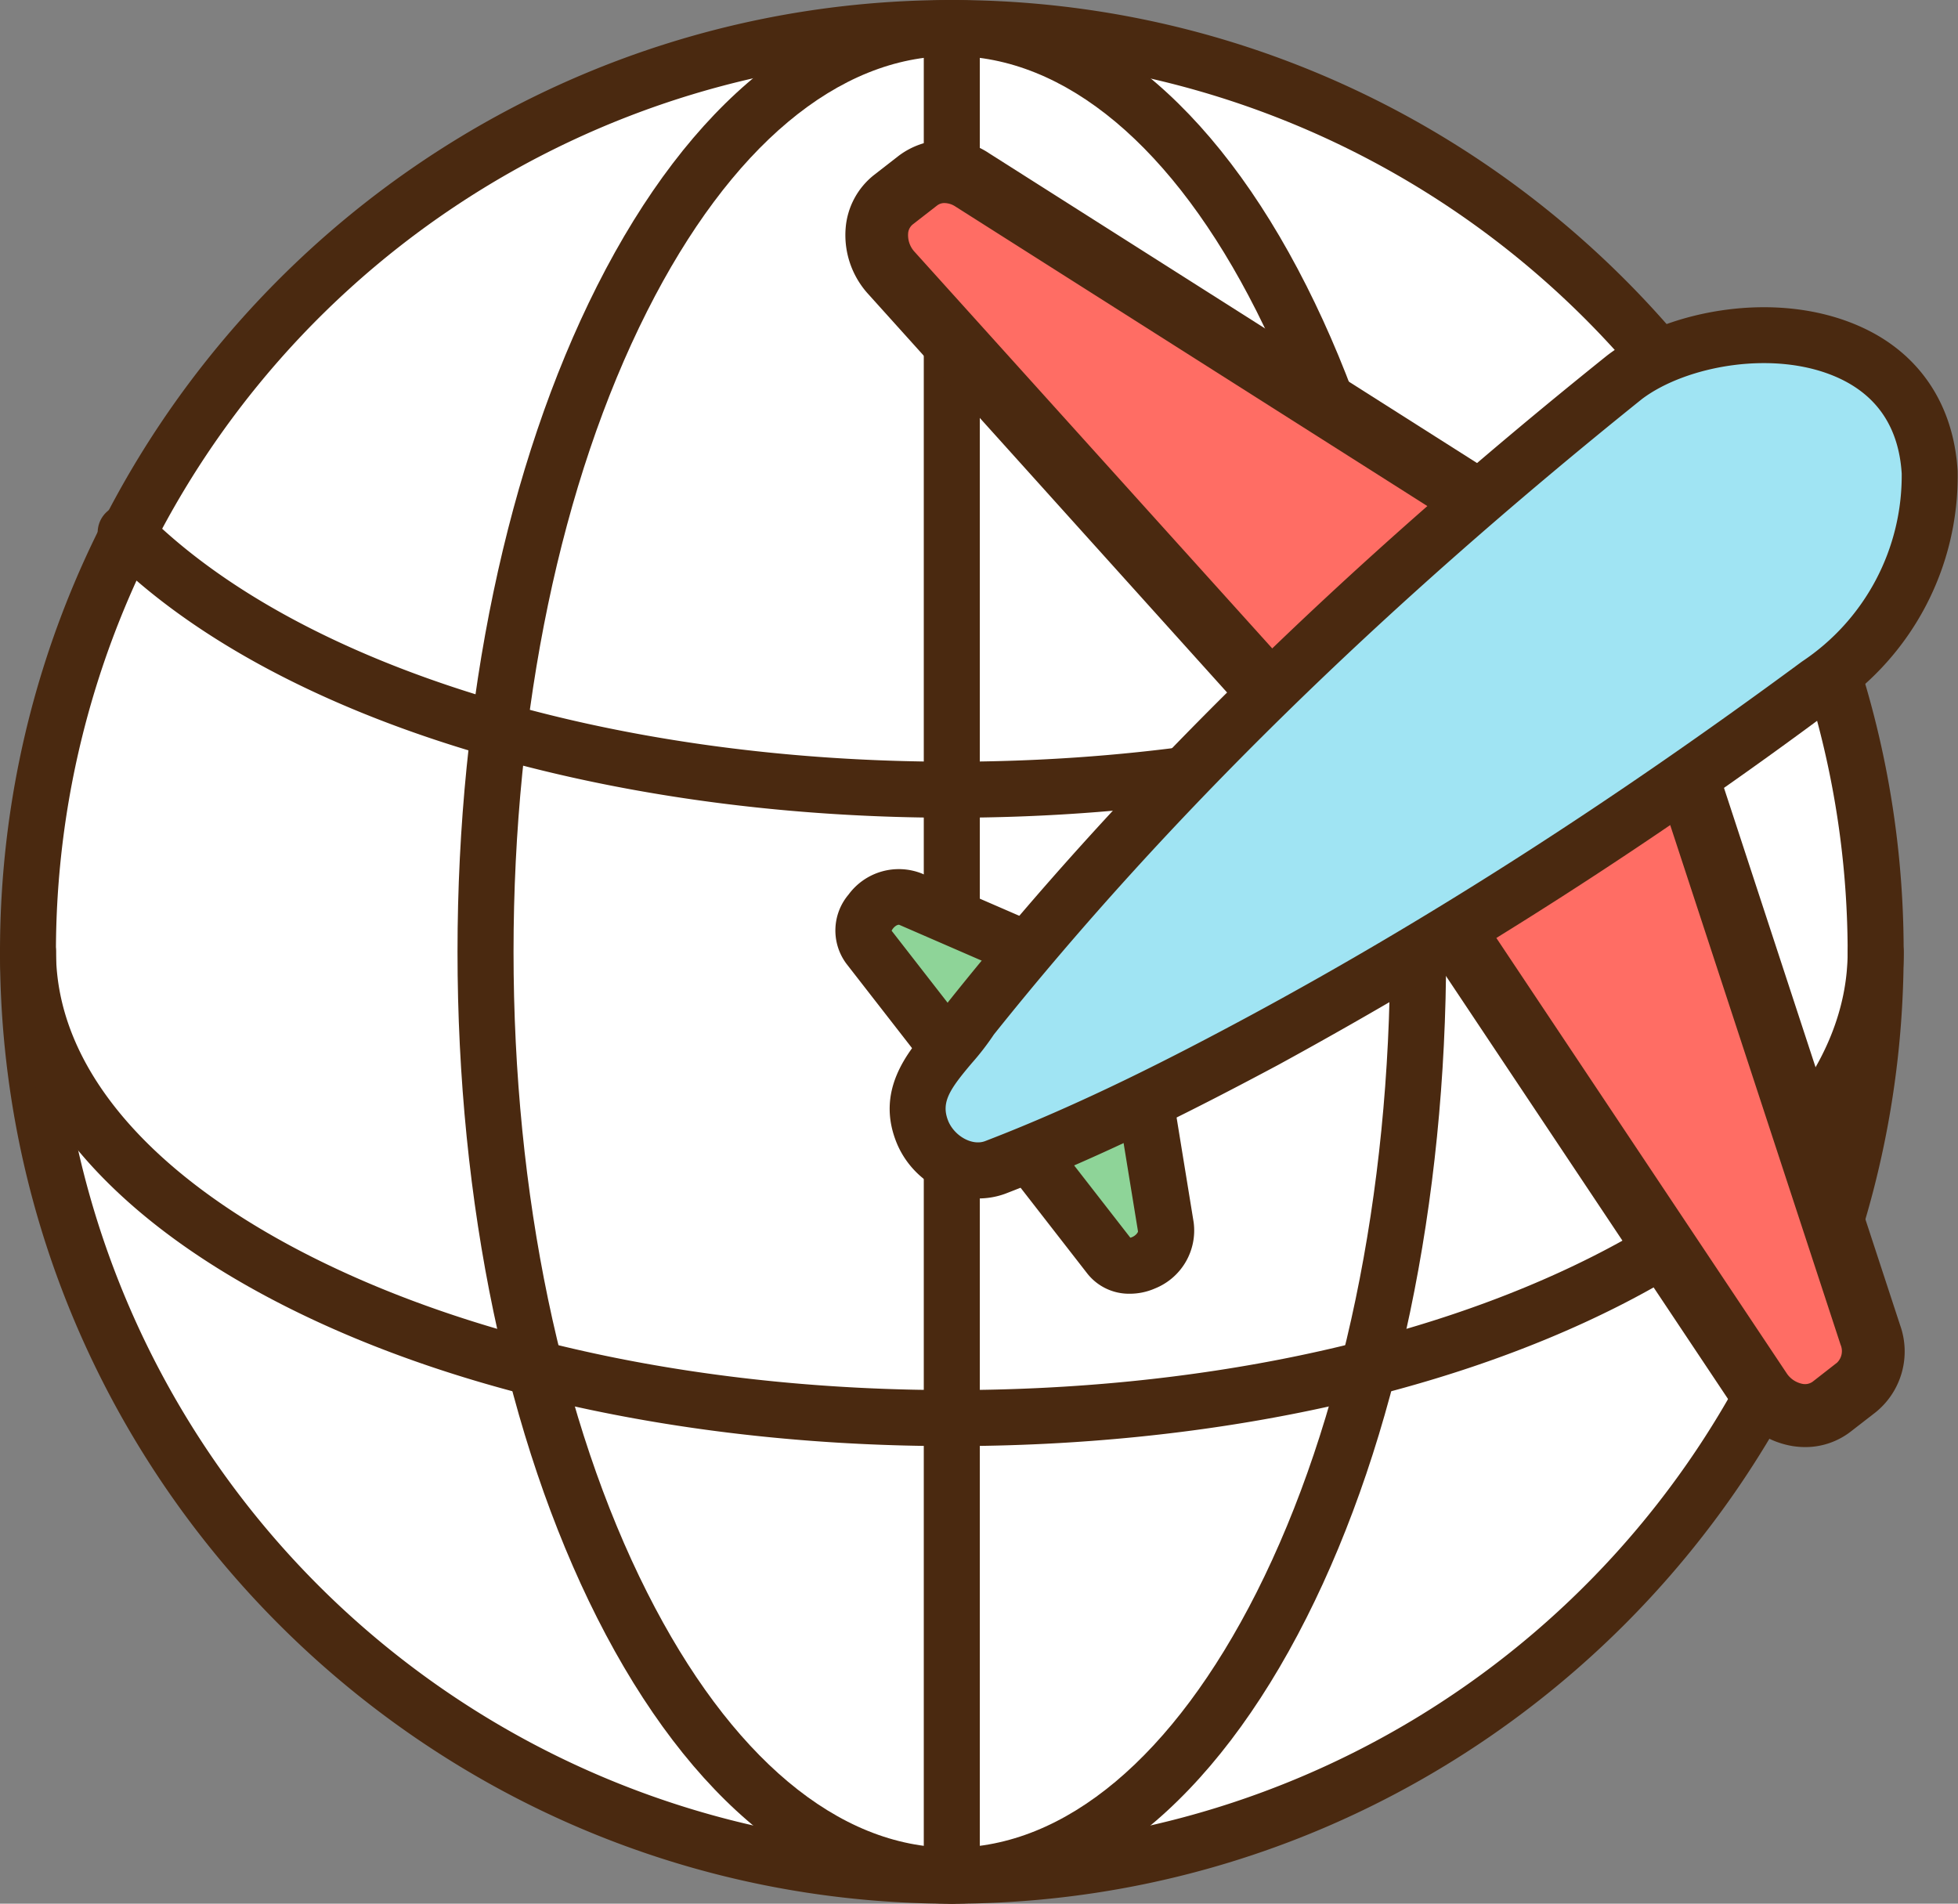
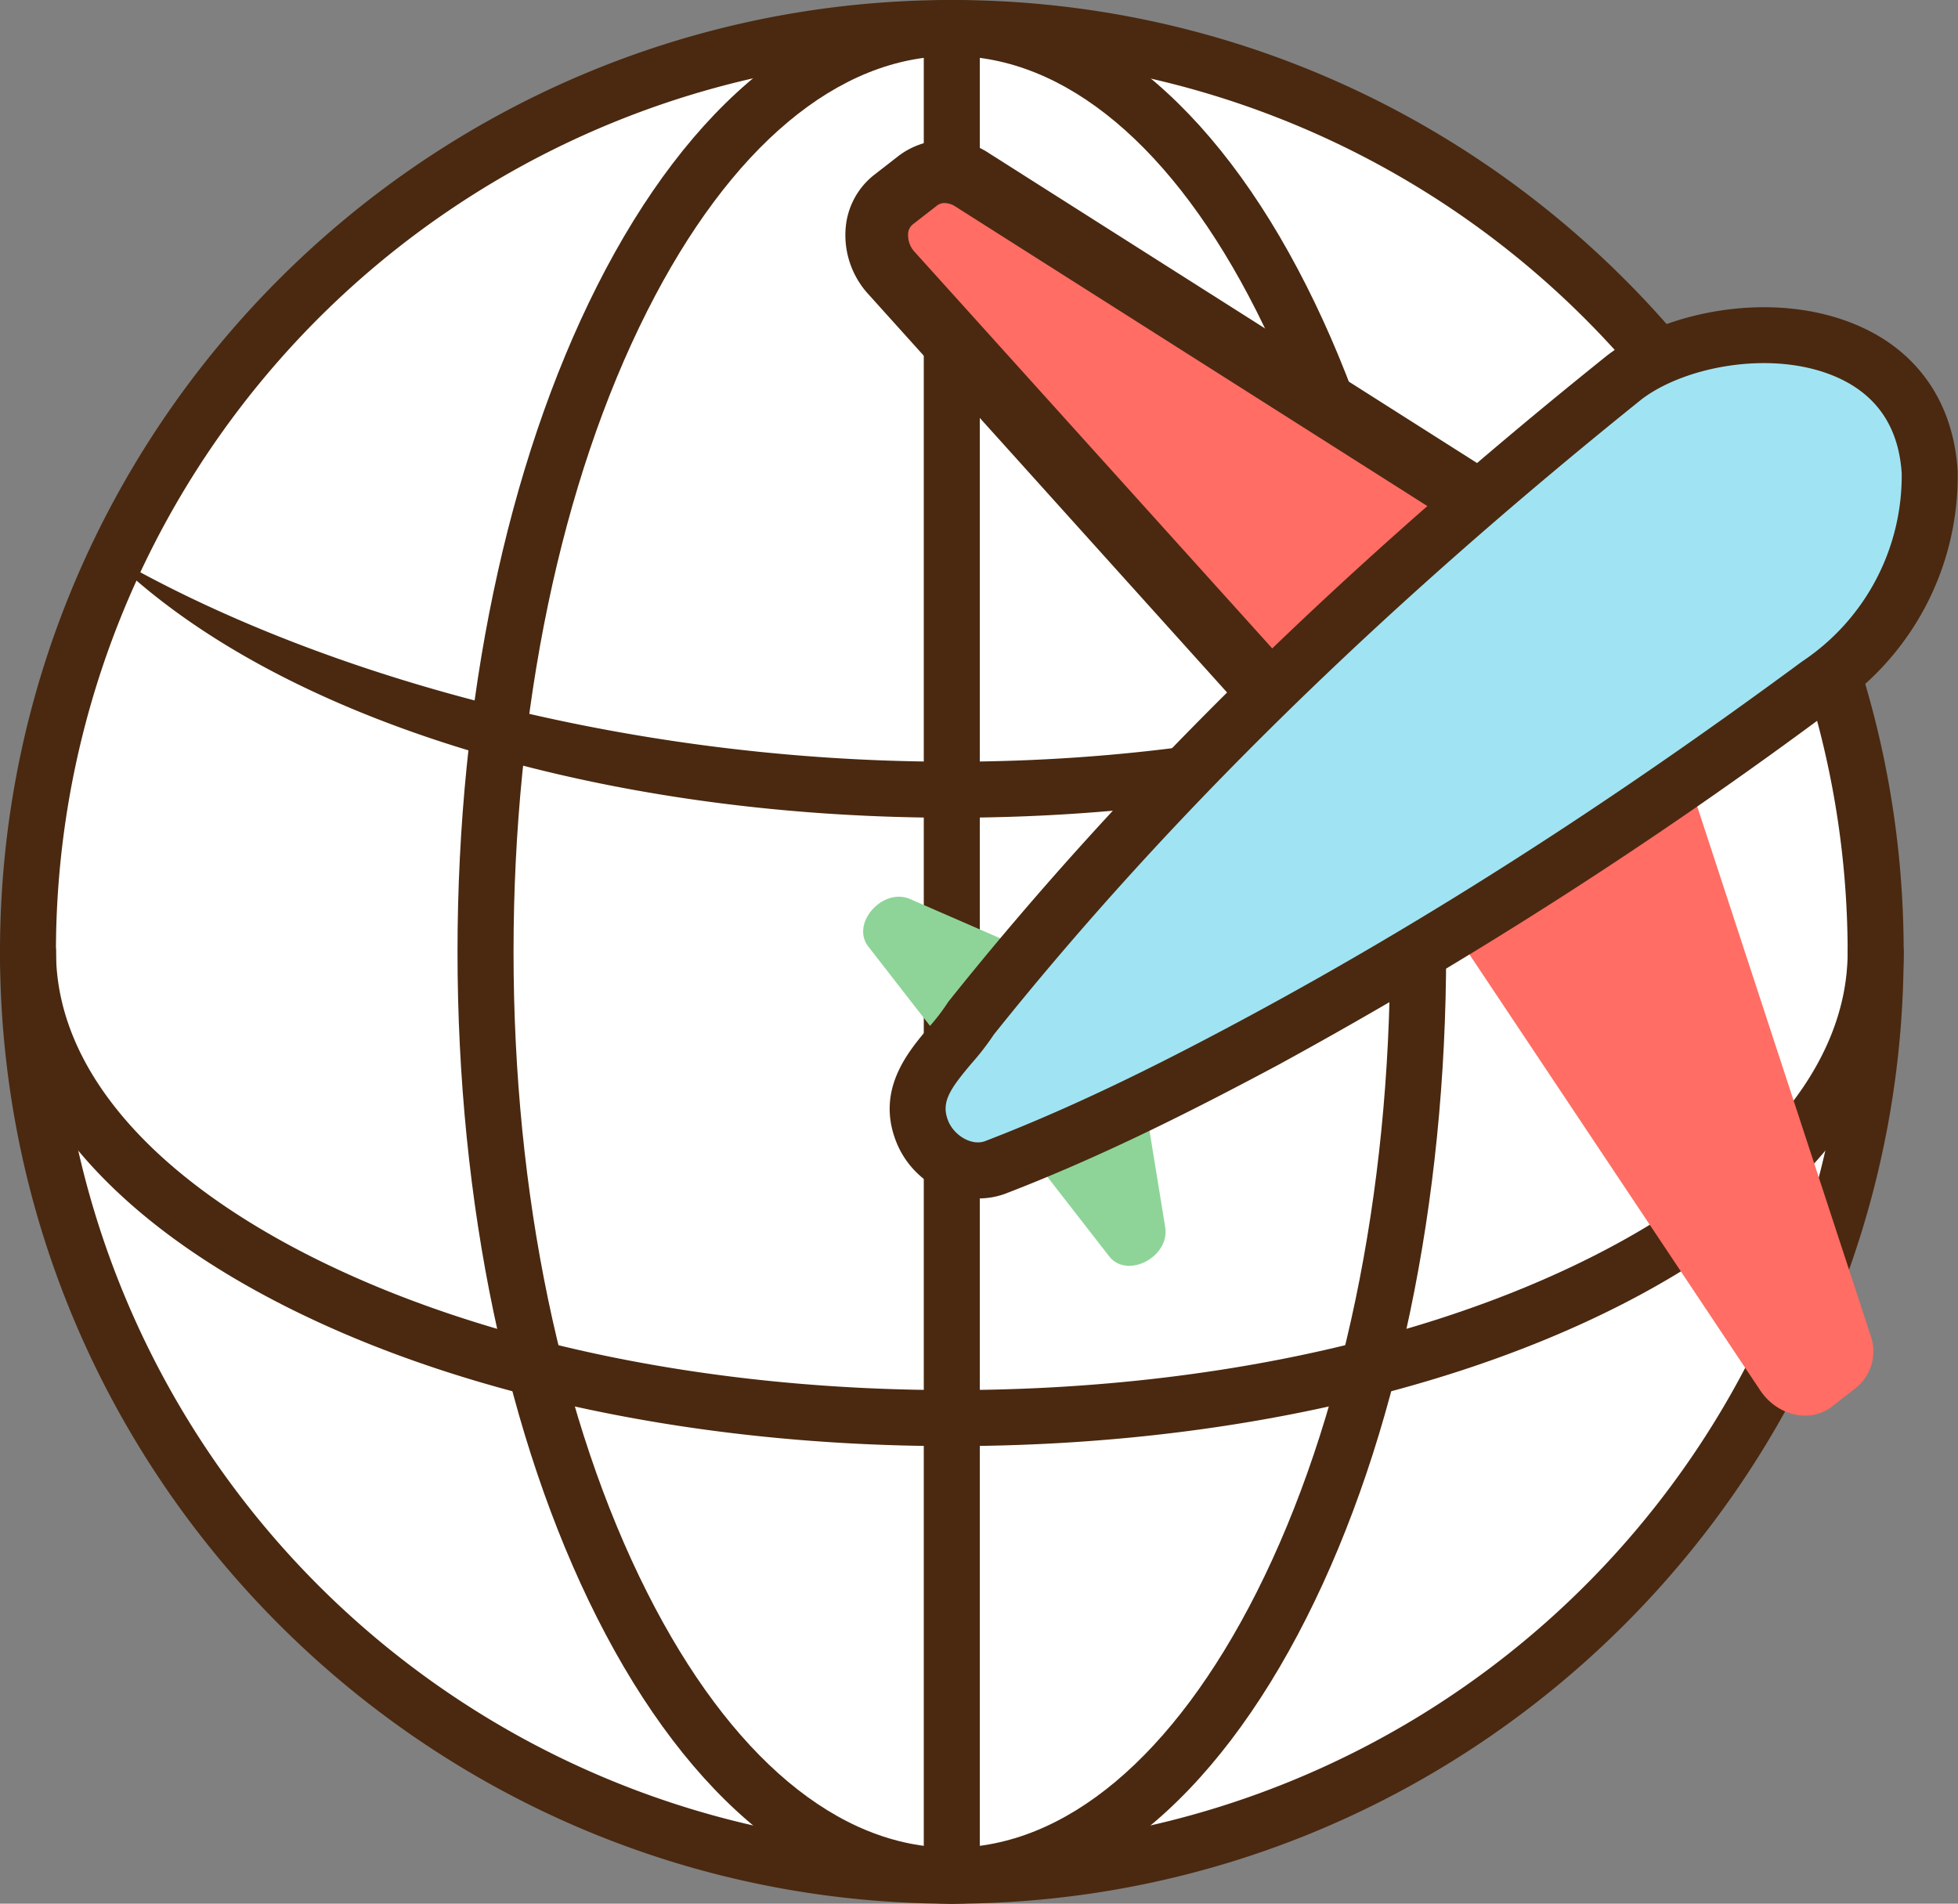
<svg xmlns="http://www.w3.org/2000/svg" viewBox="0 0 279.63 271.87">
  <rect x="0" y="0" width="279.63" height="271.87" fill="#808080" stroke="none" />
  <g data-name="图层 2">
    <g data-name="图层 1">
      <circle cx="135.93" cy="135.93" r="131.93" style="fill:#fff">
     </circle>
      <path d="M135.93,271.87C61,271.87,0,210.89,0,135.93S61,0,135.93,0,271.87,61,271.87,135.93,210.89,271.87,135.93,271.87ZM135.93,8A127.94,127.94,0,1,0,263.87,135.93,128.08,128.08,0,0,0,135.93,8Z" style="fill:#4a2910">
     </path>
      <path d="M135.93,271.87c-19.37,0-37.36-14.51-50.66-40.84-12.85-25.47-19.93-59.24-19.93-95.1s7.08-69.62,19.93-95.09C98.57,14.5,116.56,0,135.93,0s37.37,14.5,50.66,40.84c12.86,25.47,19.94,59.24,19.94,95.09s-7.08,69.63-19.94,95.1C173.3,257.36,155.31,271.87,135.93,271.87ZM135.93,8c-16.2,0-31.65,12.94-43.51,36.44-12.3,24.38-19.08,56.87-19.08,91.49s6.78,67.12,19.08,91.49c11.86,23.5,27.31,36.45,43.51,36.45s31.66-13,43.52-36.45c12.3-24.37,19.08-56.86,19.08-91.49s-6.78-67.11-19.08-91.49C167.59,20.94,152.13,8,135.93,8Z" style="fill:#4a2910">
     </path>
      <path d="M135.93,206.52c-35.85,0-69.62-7.07-95.09-19.93C14.5,173.3,0,155.31,0,135.93a4,4,0,0,1,8,0c0,16.2,12.94,31.66,36.44,43.52,24.38,12.3,56.87,19.07,91.49,19.07s67.12-6.77,91.49-19.07c23.5-11.86,36.45-27.32,36.45-43.52a4,4,0,0,1,8,0c0,19.38-14.51,37.37-40.84,50.66C205.56,199.45,171.79,206.52,135.93,206.52Z" style="fill:#4a2910">
     </path>
-       <path d="M135.93,116.78c-51,0-97.17-14.42-120.53-37.65A4,4,0,1,1,21,73.46C43,95.25,87,108.78,135.93,108.78c48.19,0,91.91-13.23,114.09-34.54A4,4,0,1,1,255.56,80C232,102.69,186.11,116.78,135.93,116.78Z" style="fill:#4a2910">
+       <path d="M135.93,116.78c-51,0-97.17-14.42-120.53-37.65C43,95.25,87,108.78,135.93,108.78c48.19,0,91.91-13.23,114.09-34.54A4,4,0,1,1,255.56,80C232,102.69,186.11,116.78,135.93,116.78Z" style="fill:#4a2910">
     </path>
      <path d="M135.93,271.87a4,4,0,0,1-4-4V4a4,4,0,0,1,8,0V267.87A4,4,0,0,1,135.93,271.87Z" style="fill:#4a2910">
     </path>
      <path d="M124,135.17l34.4,44.24c2.58,3.31,8.74.08,8-4.21l-5.13-31.5a3.29,3.29,0,0,0-2-2.55l-29.26-12.74C126.1,126.67,121.45,131.86,124,135.17Z" style="fill:#8ed498">
     </path>
-       <path d="M161.33,184.76a7.58,7.58,0,0,1-6.06-2.9l-34.4-44.24h0a7.94,7.94,0,0,1,.31-9.86,8.91,8.91,0,0,1,10.5-3L161,137.48a7.35,7.35,0,0,1,4.34,5.57l5.13,31.5a8.92,8.92,0,0,1-5.51,9.45A9,9,0,0,1,161.33,184.76Zm-34-51.85,34.1,43.85a1.85,1.85,0,0,0,.86-.51s.25-.27.23-.41l-5.08-31.16-29-12.6c-.14-.06-.42.09-.45.11A1.81,1.81,0,0,0,127.34,132.91Zm-.15-.2h0Z" style="fill:#4a2910">
-      </path>
      <path d="M205.6,129.92l45.79,68.65c2.43,3.64,7.15,4.71,10.23,2.31l3.5-2.73a6.71,6.71,0,0,0,2-7.51l-28.35-86.51Z" style="fill:#ff6d64">
-      </path>
-       <path d="M257.82,206.66a11.63,11.63,0,0,1-1.85-.15,12.48,12.48,0,0,1-8.33-5.44l-45.78-68.65a4.5,4.5,0,0,1,1-6L236,100.58a4.49,4.49,0,0,1,7,2.15l28.36,86.51a11.16,11.16,0,0,1-3.52,12.47l-3.51,2.72A10.58,10.58,0,0,1,257.82,206.66Zm-46.15-75.75,43.46,65.16a3.52,3.52,0,0,0,2.28,1.56,1.87,1.87,0,0,0,1.45-.3l3.5-2.73a2.31,2.31,0,0,0,.5-2.56l-26.37-80.43Z" style="fill:#4a2910">
     </path>
      <path d="M182.55,100.27,127.29,39c-2.93-3.24-2.8-8.08.28-10.48l3.51-2.72a6.7,6.7,0,0,1,7.77-.1l76.87,48.79Z" style="fill:#ff6d64">
     </path>
      <path d="M182.55,104.77a4.5,4.5,0,0,1-3.35-1.48L124,42a12.5,12.5,0,0,1-3.23-9.41A10.75,10.75,0,0,1,124.81,25l3.51-2.73a11.15,11.15,0,0,1,13-.34l76.86,48.79a4.5,4.5,0,0,1,.35,7.35l-33.17,25.8A4.52,4.52,0,0,1,182.55,104.77ZM134.9,29a1.68,1.68,0,0,0-1.06.34l-3.5,2.72a1.82,1.82,0,0,0-.65,1.33,3.5,3.5,0,0,0,.94,2.59l52.46,58.17,24.82-19.3L136.44,29.49A2.91,2.91,0,0,0,134.9,29Z" style="fill:#4a2910">
     </path>
      <path d="M275.63,67.53a36,36,0,0,1-16,30.28,670.85,670.85,0,0,1-79.08,50.73,341.57,341.57,0,0,1-38.53,18.18c-3.8,1.41-8.4-.8-10.27-4.95-3-7.12,3.91-11.49,6.87-16.35,27.42-34.32,59.45-64.32,93.43-91.54C244.48,44.45,274.27,44.25,275.63,67.53Z" style="fill:#a0e4f3">
     </path>
      <path d="M139.62,171.15a12.84,12.84,0,0,1-11.48-7.73c-3.22-7.61,1.47-13.14,4.57-16.79a29.43,29.43,0,0,0,2.54-3.29,3.81,3.81,0,0,1,.29-.41c25.12-31.45,55.88-61.6,94-92.18l.08-.06c8.32-6.32,24.17-9.52,36.32-3.93,8.25,3.79,13.09,11.09,13.64,20.54,0,.07,0,.14,0,.21A39.89,39.89,0,0,1,262,101.09a670.06,670.06,0,0,1-79.47,51c-11.24,6-24.66,12.89-39,18.4A11.09,11.09,0,0,1,139.62,171.15Zm2.32-23.41a37.75,37.75,0,0,1-3.13,4.06c-3.27,3.86-4.49,5.7-3.34,8.41.95,2.1,3.4,3.43,5.2,2.76,13.88-5.33,27-12.07,38-18,25.73-13.9,51.44-30.4,78.58-50.42l.17-.12a31.87,31.87,0,0,0,14.17-26.81c-.41-6.49-3.43-11.07-9-13.63-9-4.13-21.76-1.79-28.1,3C196.94,87.16,166.65,116.83,141.94,147.74Z" style="fill:#4a2910">
     </path>
    </g>
  </g>
</svg>